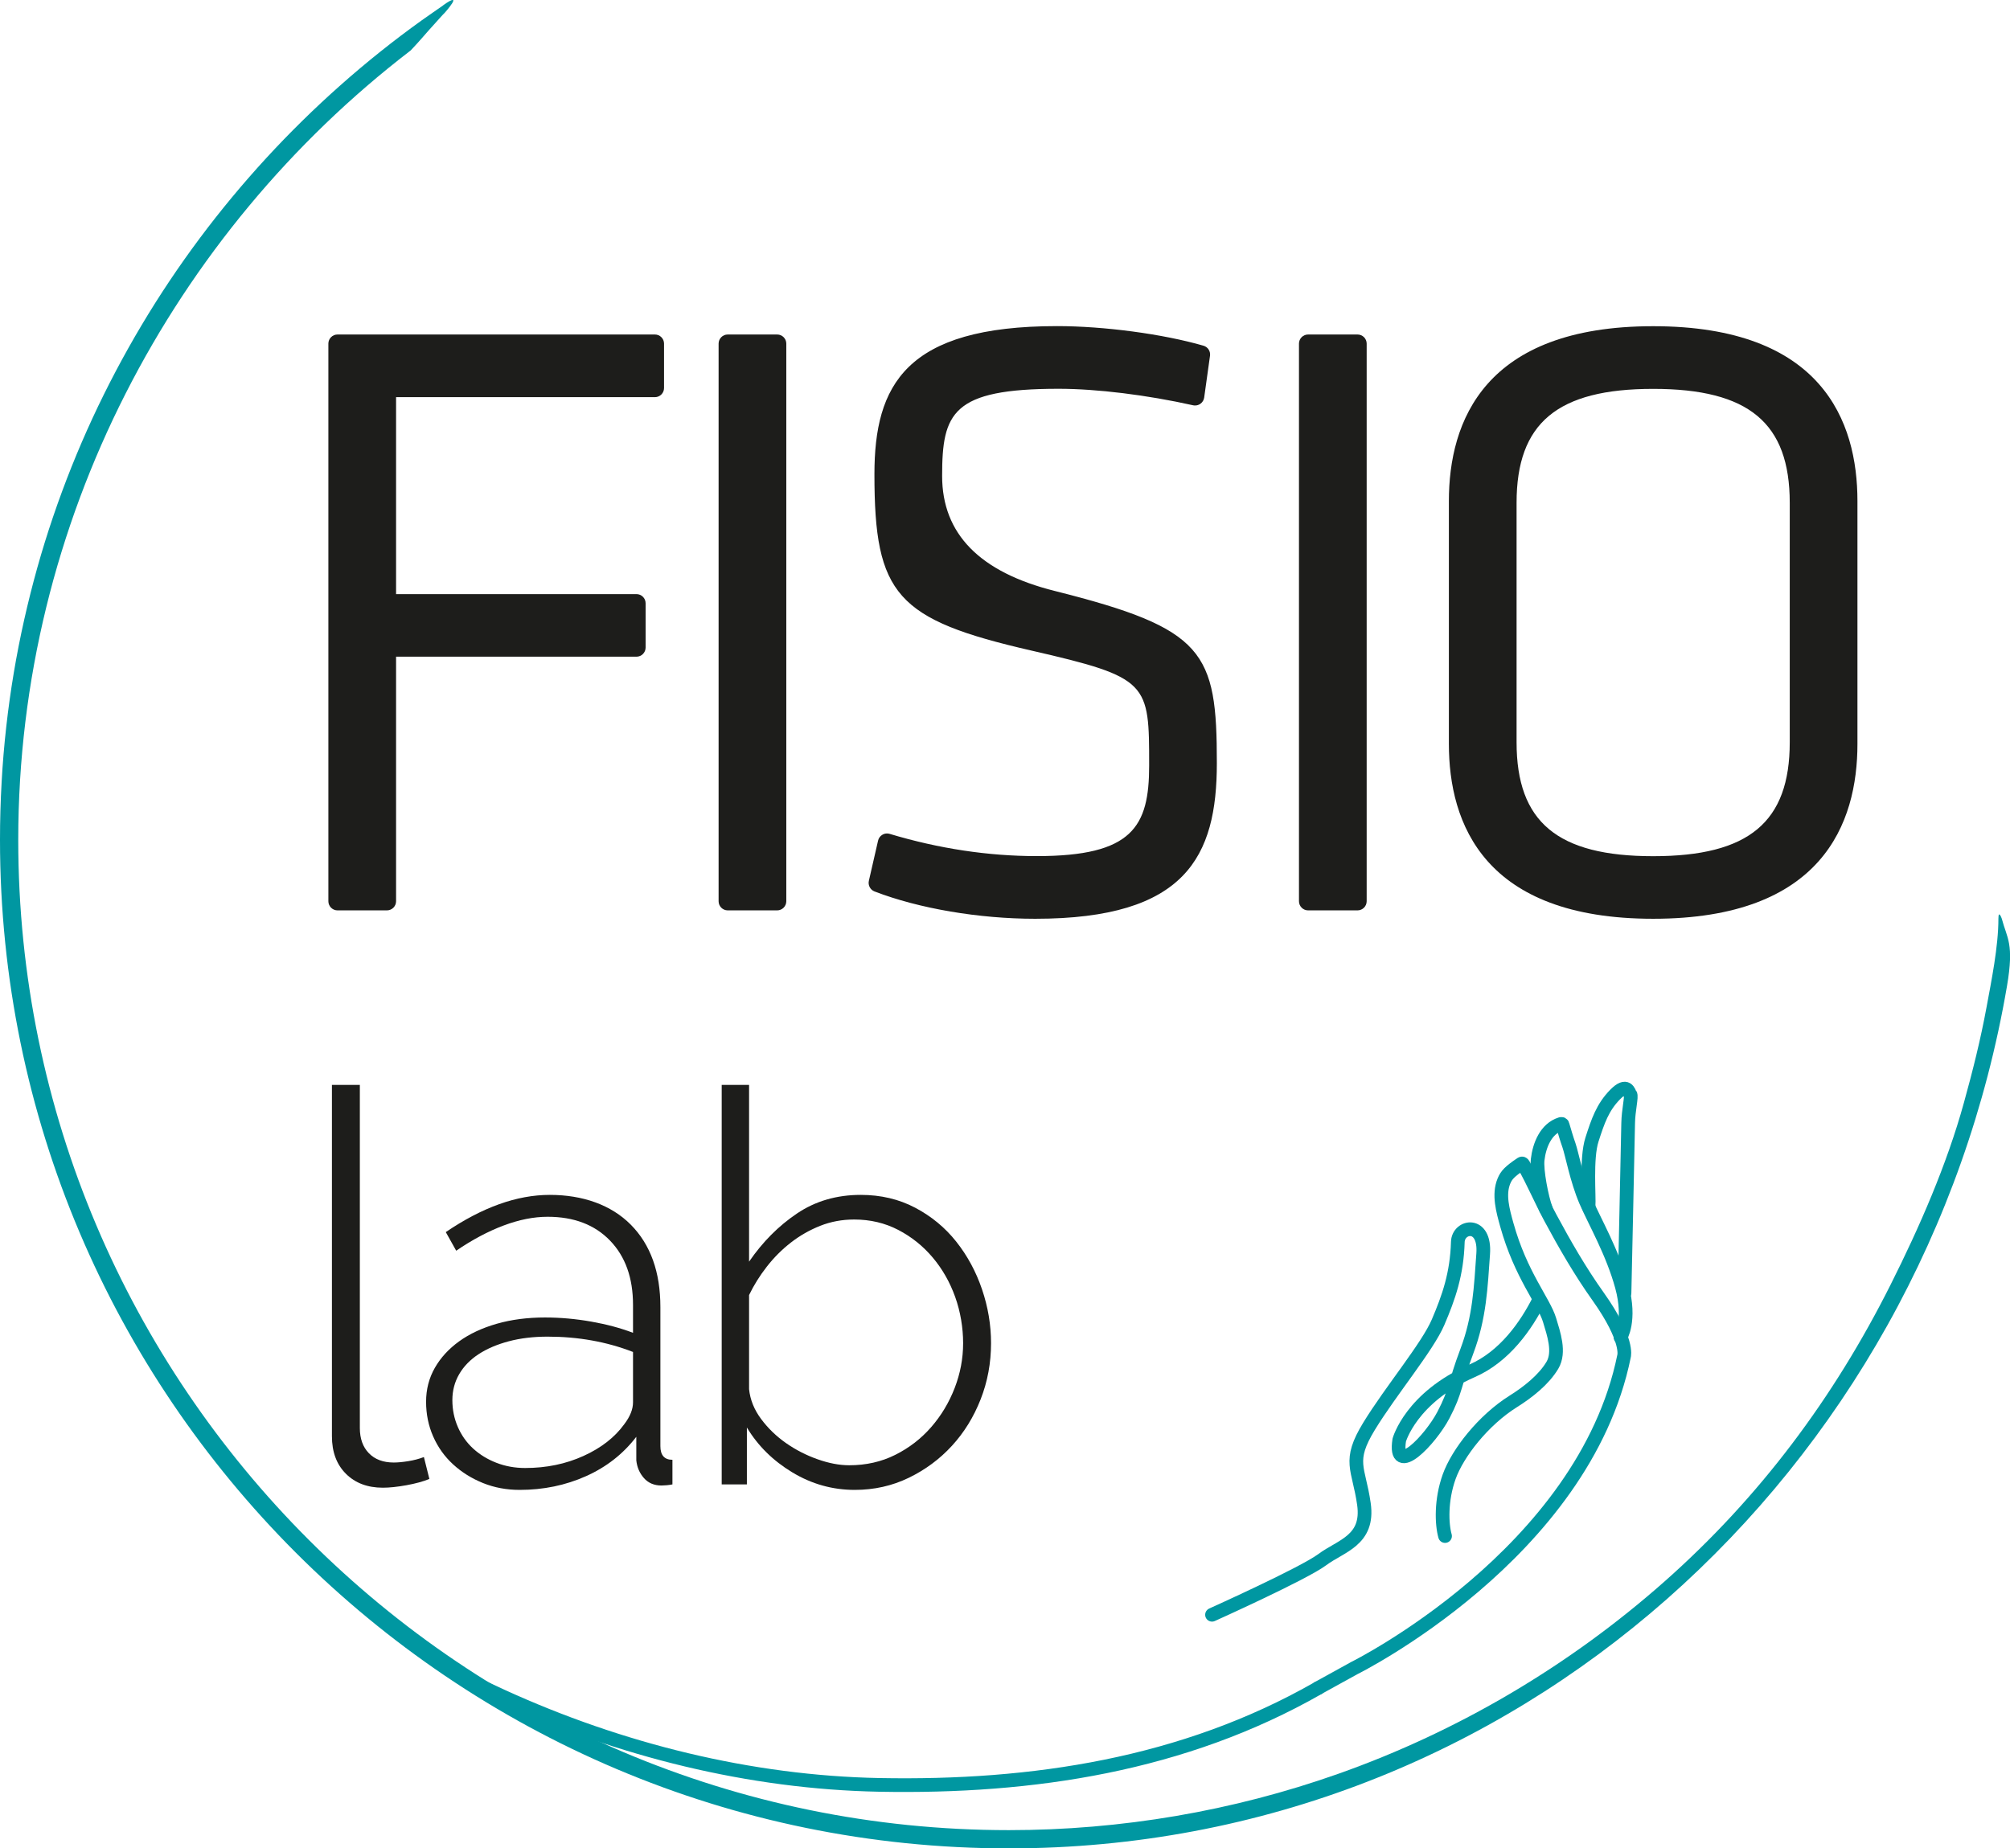
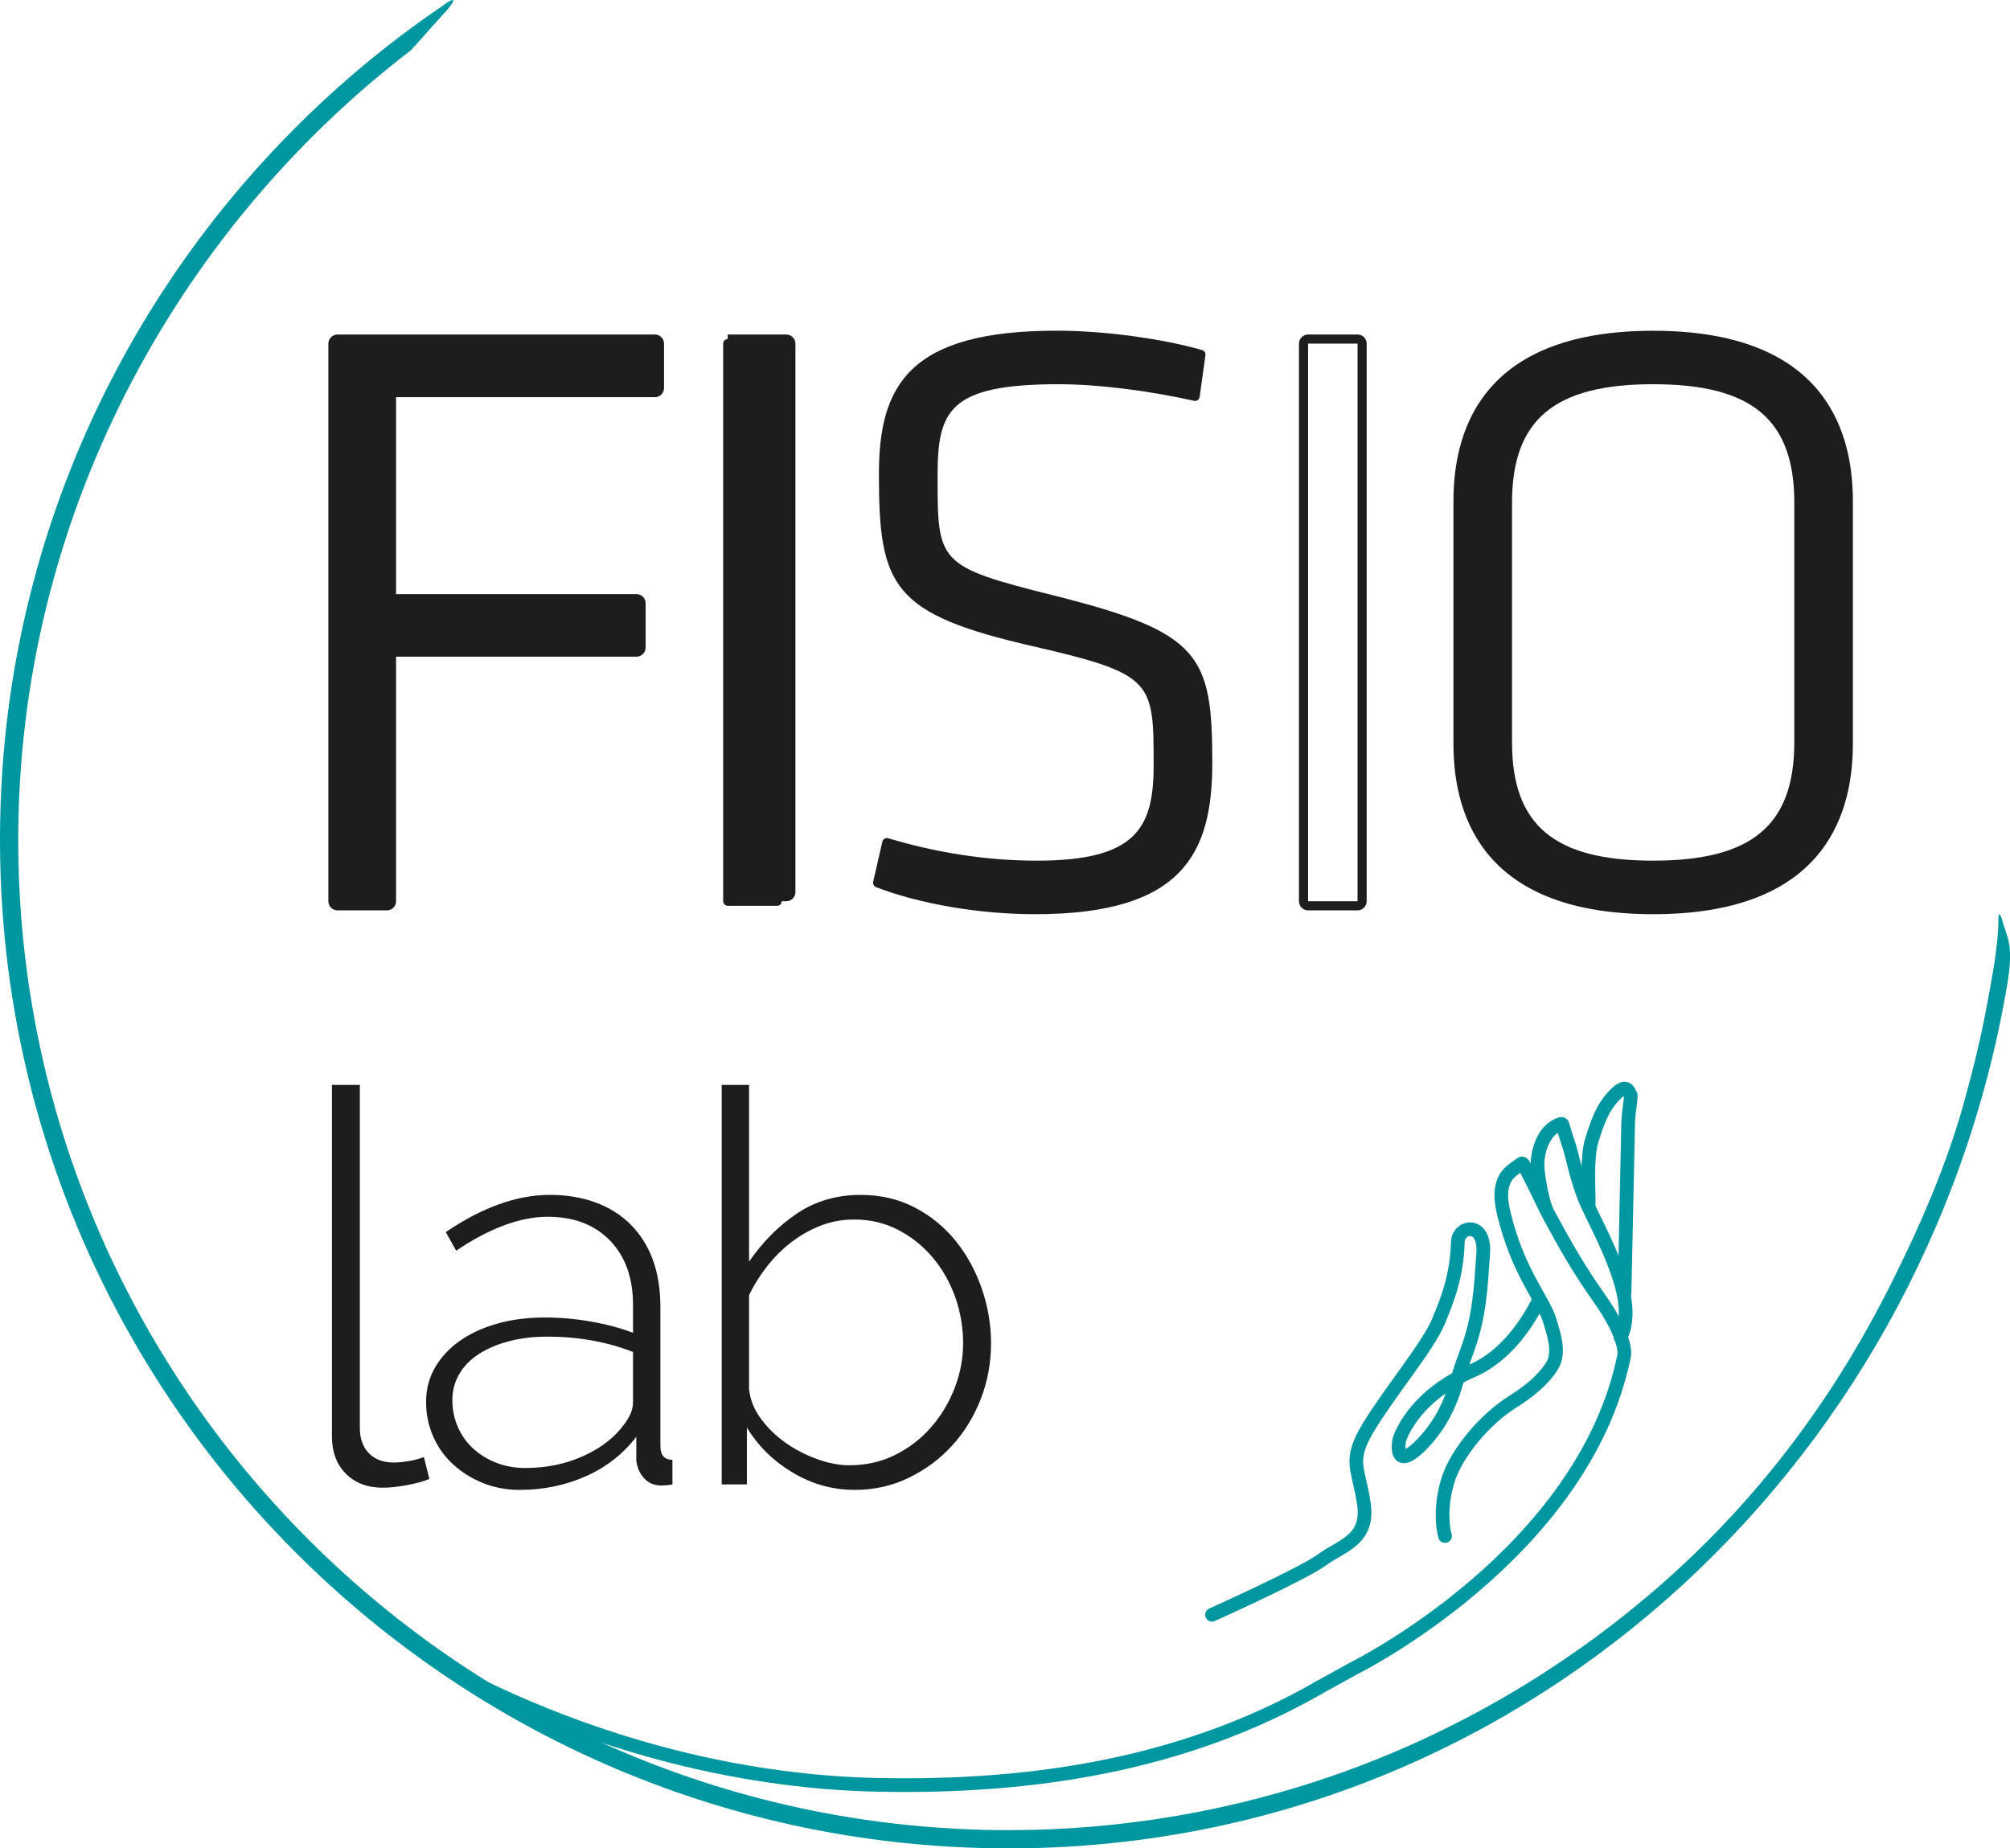
<svg xmlns="http://www.w3.org/2000/svg" id="Livello_1" viewBox="0 0 220.3 202.63">
  <defs>
    <style>.cls-1{fill:#0097a1;}.cls-2{fill:none;stroke:#0097a1;stroke-linecap:round;stroke-linejoin:round;stroke-width:1.5px;}.cls-3{fill:#1d1d1b;}</style>
  </defs>
  <g>
    <g>
      <path class="cls-2" d="M158.38,168.39c-.37-1.3-.47-3.93,.45-6.5,.92-2.58,3.72-6.19,7.04-8.27,1.55-.97,3.33-2.35,4.28-3.96,.85-1.44,.13-3.47-.31-4.94-.62-2.07-3.15-4.92-4.69-10.45-.42-1.52-.94-3.31-.31-4.81,.27-.65,.63-1.03,1.87-1.87,.05-.03,.1-.06,.15-.04,.05,.02,.08,.06,.11,.11,1.08,1.9,1.92,3.91,2.95,5.83,1.59,2.96,3.28,5.89,5.23,8.63,3.39,4.77,2.85,6.54,2.85,6.54-4.42,21.74-29.56,34.2-29.56,34.2l-3.97,2.19" />
      <path class="cls-2" d="M132.84,177.02s10.03-4.51,12.08-6.04c2.05-1.53,5.14-2.1,4.57-6.1-.57-4-1.81-4.65,.57-8.54,2.38-3.89,6.4-8.68,7.56-11.4s2.06-5.27,2.16-8.79c.05-1.8,3.04-2.33,2.78,1.3s-.38,6.95-1.79,10.68c-1.41,3.73-1.15,4.29-2.57,7-1.42,2.7-5.49,6.97-4.84,2.74,0,0,1.28-4.66,8-7.6,3.56-1.56,5.92-4.95,7.34-7.79" />
      <path class="cls-2" d="M177.61,146.6s1.17-1.81,.15-5.57c-1.03-3.76-2.96-7.06-3.96-9.37-.99-2.31-1.5-5.13-1.84-6.11-.26-.73-.47-1.47-.69-2.21-.01-.05-.03-.1-.07-.12-.04-.02-.1-.01-.14,0-1.64,.51-2.35,2.35-2.53,3.91-.14,1.18,.45,4.18,.89,5.37" />
      <path class="cls-2" d="M178.05,141.75s.38-17.2,.4-18.62c.02-1.42,.42-2.97,.24-3.16s-.33-1.35-1.69,.04c-1.35,1.39-1.86,2.87-2.52,4.93-.66,2.06-.28,6.24-.37,7.31" />
    </g>
    <path class="cls-2" d="M144.47,185.06c-14.75,8.42-31.31,10.93-48.09,10.61-14.17-.27-28.42-3.82-41.34-9.72-1.16-.53-2.31-1.08-3.46-1.64" />
  </g>
  <path class="cls-1" d="M48.6,.57c-.78,.55-1.57,1.08-2.35,1.64-1.55,1.11-3.07,2.26-4.56,3.45-2.98,2.38-5.83,4.91-8.55,7.58s-5.3,5.48-7.73,8.41-4.72,6-6.84,9.17-4.09,6.48-5.88,9.87-3.42,6.91-4.85,10.49-2.7,7.3-3.75,11.05-1.93,7.65-2.58,11.53-1.11,7.94-1.33,11.95c-.12,2.12-.18,4.23-.18,6.35,0,60.97,49.6,110.57,110.57,110.57,55.52,0,100.31-41.34,109.4-94.53,.8-4.7,0-5.22-.57-7.39,0,0-.37-1.05-.37,0,0,3.08-.78,6.87-1.3,9.7-.65,3.53-1.52,7.01-2.48,10.47-1.87,6.79-4.88,13.67-8.04,19.96-6.22,12.4-14.35,23.3-24.74,32.5-10.43,9.24-22.63,16.46-35.78,21.11-11.58,4.1-23.84,6.18-36.12,6.18C50.7,200.63,2,151.93,2,92.07,2,57.02,19.07,25.47,44.92,5.6l.1-.08c1.06-1.11,1.63-1.84,2.67-2.97,.36-.39,.71-.81,1.09-1.19,0,0,2.16-2.44-.19-.8Z" />
  <g>
    <g>
      <path class="cls-3" d="M36.99,99.31c-.28,0-.5-.22-.5-.5V37.67c0-.28,.22-.5,.5-.5h34.79c.28,0,.5,.22,.5,.5v4.86c0,.28-.22,.5-.5,.5h-28.87v22.59h26.85c.28,0,.5,.22,.5,.5v4.86c0,.28-.22,.5-.5,.5h-26.85v27.31c0,.28-.22,.5-.5,.5h-5.42Z" />
      <path class="cls-3" d="M71.78,37.67v4.87h-29.37v23.59h27.35v4.86h-27.35v27.81h-5.42V37.67h34.79m0-1H36.99c-.55,0-1,.45-1,1v61.13c0,.55,.45,1,1,1h5.42c.55,0,1-.45,1-1v-26.81h26.35c.55,0,1-.45,1-1v-4.86c0-.55-.45-1-1-1h-26.35v-21.59h28.37c.55,0,1-.45,1-1v-4.87c0-.55-.45-1-1-1h0Z" />
    </g>
    <g>
      <rect class="cls-3" x="79.26" y="37.17" width="6.42" height="62.13" rx=".5" ry=".5" />
-       <path class="cls-3" d="M85.18,37.67v61.13h-5.42V37.67h5.42m0-1h-5.42c-.55,0-1,.45-1,1v61.13c0,.55,.45,1,1,1h5.42c.55,0,1-.45,1-1V37.67c0-.55-.45-1-1-1h0Z" />
+       <path class="cls-3" d="M85.18,37.67v61.13h-5.42V37.67h5.42m0-1h-5.42v61.13c0,.55,.45,1,1,1h5.42c.55,0,1-.45,1-1V37.67c0-.55-.45-1-1-1h0Z" />
    </g>
    <g>
      <path class="cls-3" d="M113.45,100.22c-6.1,0-12.62-1.11-17.44-2.97-.23-.09-.36-.34-.31-.58l1.01-4.41c.03-.13,.12-.25,.24-.32,.08-.04,.16-.07,.25-.07,.05,0,.1,0,.14,.02,5.43,1.63,10.91,2.46,16.29,2.46,10.83,0,12.81-3.51,12.81-10.42,0-9.29,0-10.04-13.29-13.1-15.37-3.53-16.82-6.51-16.82-18.84,0-9.72,3.26-15.74,19.5-15.74,5.12,0,11.52,.86,15.93,2.13,.24,.07,.39,.3,.36,.55l-.64,4.59c-.02,.14-.1,.26-.21,.34-.08,.06-.18,.09-.28,.09-.04,0-.07,0-.11-.01-5.09-1.14-10.64-1.82-14.85-1.82-12.07,0-13.27,2.91-13.27,10.06,0,9.54,0,9.91,12.75,13.1,16.07,4.04,17.36,6.48,17.36,18.38,0,9.94-3.3,16.56-19.41,16.56Z" />
-       <path class="cls-3" d="M115.84,36.76c5.32,0,11.66,.92,15.79,2.11l-.64,4.59c-4.5-1.01-10.19-1.84-14.96-1.84-12.12,0-13.77,2.94-13.77,10.56,0,9.91,.28,10.37,13.13,13.58,16.06,4.04,16.98,6.33,16.98,17.9,0,10-3.4,16.06-18.91,16.06-5.32,0-12.02-.92-17.26-2.94l1.01-4.41c5.51,1.65,11.11,2.48,16.43,2.48,10.46,0,13.31-3.12,13.31-10.92,0-9.45-.09-10.46-13.68-13.58-14.78-3.4-16.43-6.06-16.43-18.36,0-10.01,3.67-15.24,19-15.24m0-1c-16.6,0-20,6.49-20,16.24,0,13.22,2.41,15.93,17.21,19.33,12.9,2.96,12.9,3.51,12.9,12.61,0,6.72-1.84,9.92-12.31,9.92-5.32,0-10.76-.82-16.14-2.44-.09-.03-.19-.04-.29-.04-.18,0-.35,.05-.5,.14-.24,.14-.41,.37-.47,.64l-1.01,4.41c-.11,.48,.15,.98,.61,1.16,4.87,1.88,11.46,3,17.62,3,16.52,0,19.91-6.82,19.91-17.06,0-12.23-1.31-14.74-17.74-18.87q-12.37-3.09-12.37-12.61c0-6.93,1.1-9.56,12.77-9.56,4.18,0,9.69,.68,14.74,1.81,.07,.02,.15,.02,.22,.02,.2,0,.4-.06,.57-.18,.23-.16,.38-.41,.42-.68l.64-4.59c.07-.49-.23-.96-.71-1.1-4.45-1.29-10.91-2.15-16.06-2.15h0Z" />
    </g>
    <g>
-       <rect class="cls-3" x="142.88" y="37.17" width="6.42" height="62.13" rx=".5" ry=".5" />
      <path class="cls-3" d="M148.79,37.67v61.13h-5.42V37.67h5.42m0-1h-5.42c-.55,0-1,.45-1,1v61.13c0,.55,.45,1,1,1h5.42c.55,0,1-.45,1-1V37.67c0-.55-.45-1-1-1h0Z" />
    </g>
    <g>
      <path class="cls-3" d="M181.19,100.22c-18.09,0-21.89-10.16-21.89-18.67v-26.62c0-8.52,3.8-18.67,21.89-18.67s21.89,10.15,21.89,18.67v26.62c0,8.52-3.8,18.67-21.89,18.67Zm0-58.1c-10.84,0-15.47,3.89-15.47,12.99v26.25c0,9.11,4.63,12.99,15.47,12.99s15.47-3.89,15.47-12.99v-26.25c0-9.11-4.63-12.99-15.47-12.99Z" />
-       <path class="cls-3" d="M181.19,36.76c15.7,0,21.39,7.71,21.39,18.17v26.62c0,10.46-5.69,18.17-21.39,18.17s-21.39-7.71-21.39-18.17v-26.62c0-10.46,5.69-18.17,21.39-18.17m0,58.1c11.75,0,15.97-4.77,15.97-13.49v-26.25c0-8.72-4.22-13.49-15.97-13.49s-15.97,4.77-15.97,13.49v26.25c0,8.72,4.22,13.49,15.97,13.49m0-59.1c-18.5,0-22.39,10.43-22.39,19.17v26.62c0,8.75,3.88,19.17,22.39,19.17s22.39-10.43,22.39-19.17v-26.62c0-8.75-3.88-19.17-22.39-19.17h0Zm0,58.1c-10.49,0-14.97-3.74-14.97-12.49v-26.25c0-8.76,4.48-12.49,14.97-12.49s14.97,3.74,14.97,12.49v26.25c0,8.76-4.48,12.49-14.97,12.49h0Z" />
    </g>
  </g>
  <g>
    <path class="cls-3" d="M36.38,118.93h3.06v37.62c0,1.16,.33,2.08,.99,2.76,.66,.68,1.57,1.02,2.73,1.02,.44,0,.97-.05,1.59-.15,.62-.1,1.19-.25,1.71-.45l.6,2.4c-.68,.28-1.52,.51-2.52,.69-1,.18-1.86,.27-2.58,.27-1.68,0-3.03-.51-4.05-1.53s-1.53-2.39-1.53-4.11v-38.52Z" />
    <path class="cls-3" d="M56.96,163.33c-1.44,0-2.78-.25-4.02-.75-1.24-.5-2.33-1.18-3.27-2.04-.94-.86-1.67-1.88-2.19-3.06-.52-1.18-.78-2.45-.78-3.81s.32-2.6,.96-3.72c.64-1.12,1.53-2.09,2.67-2.91,1.14-.82,2.51-1.46,4.11-1.92,1.6-.46,3.36-.69,5.28-.69,1.68,0,3.37,.15,5.07,.45,1.7,.3,3.23,.71,4.59,1.23v-3.06c0-2.96-.84-5.31-2.52-7.05-1.68-1.74-3.96-2.61-6.84-2.61-1.52,0-3.13,.32-4.83,.96-1.7,.64-3.43,1.56-5.19,2.76l-1.14-2.04c4-2.72,7.8-4.08,11.4-4.08s6.72,1.09,8.88,3.27c2.16,2.18,3.24,5.19,3.24,9.03v15.24c0,1,.44,1.5,1.32,1.5v2.7c-.2,.04-.41,.07-.63,.09-.22,.02-.41,.03-.57,.03-.8,0-1.44-.27-1.92-.81-.48-.54-.76-1.19-.84-1.95v-2.58c-1.44,1.88-3.28,3.32-5.52,4.32-2.24,1-4.66,1.5-7.26,1.5Zm.6-2.4c2.32,0,4.45-.44,6.39-1.32,1.94-.88,3.43-2.04,4.47-3.48,.64-.84,.96-1.64,.96-2.4v-5.52c-1.44-.56-2.94-.98-4.5-1.26-1.56-.28-3.18-.42-4.86-.42-1.56,0-2.98,.17-4.26,.51-1.28,.34-2.38,.81-3.3,1.41-.92,.6-1.63,1.33-2.13,2.19-.5,.86-.75,1.81-.75,2.85s.2,2.02,.6,2.94c.4,.92,.96,1.71,1.68,2.37,.72,.66,1.57,1.18,2.55,1.56,.98,.38,2.03,.57,3.15,.57Z" />
    <path class="cls-3" d="M93.68,163.33c-2.44,0-4.72-.64-6.84-1.92-2.12-1.28-3.78-2.92-4.98-4.92v6.24h-2.76v-43.8h3v19.38c1.48-2.16,3.23-3.92,5.25-5.28,2.02-1.36,4.35-2.04,6.99-2.04,2.2,0,4.19,.47,5.97,1.41,1.78,.94,3.28,2.18,4.5,3.72,1.22,1.54,2.16,3.28,2.82,5.22s.99,3.91,.99,5.91c0,2.16-.38,4.21-1.14,6.15-.76,1.94-1.81,3.64-3.15,5.1-1.34,1.46-2.92,2.63-4.74,3.51-1.82,.88-3.79,1.32-5.91,1.32Zm-.6-2.7c1.84,0,3.52-.38,5.04-1.14,1.52-.76,2.83-1.77,3.93-3.03,1.1-1.26,1.96-2.69,2.58-4.29s.93-3.24,.93-4.92-.29-3.45-.87-5.07-1.4-3.06-2.46-4.32-2.32-2.27-3.78-3.03c-1.46-.76-3.07-1.14-4.83-1.14-1.32,0-2.56,.23-3.72,.69-1.16,.46-2.23,1.07-3.21,1.83s-1.86,1.64-2.64,2.64c-.78,1-1.43,2.04-1.95,3.12v10.32c.12,1.16,.56,2.25,1.32,3.27,.76,1.02,1.67,1.9,2.73,2.64,1.06,.74,2.21,1.33,3.45,1.77,1.24,.44,2.4,.66,3.48,.66Z" />
  </g>
</svg>